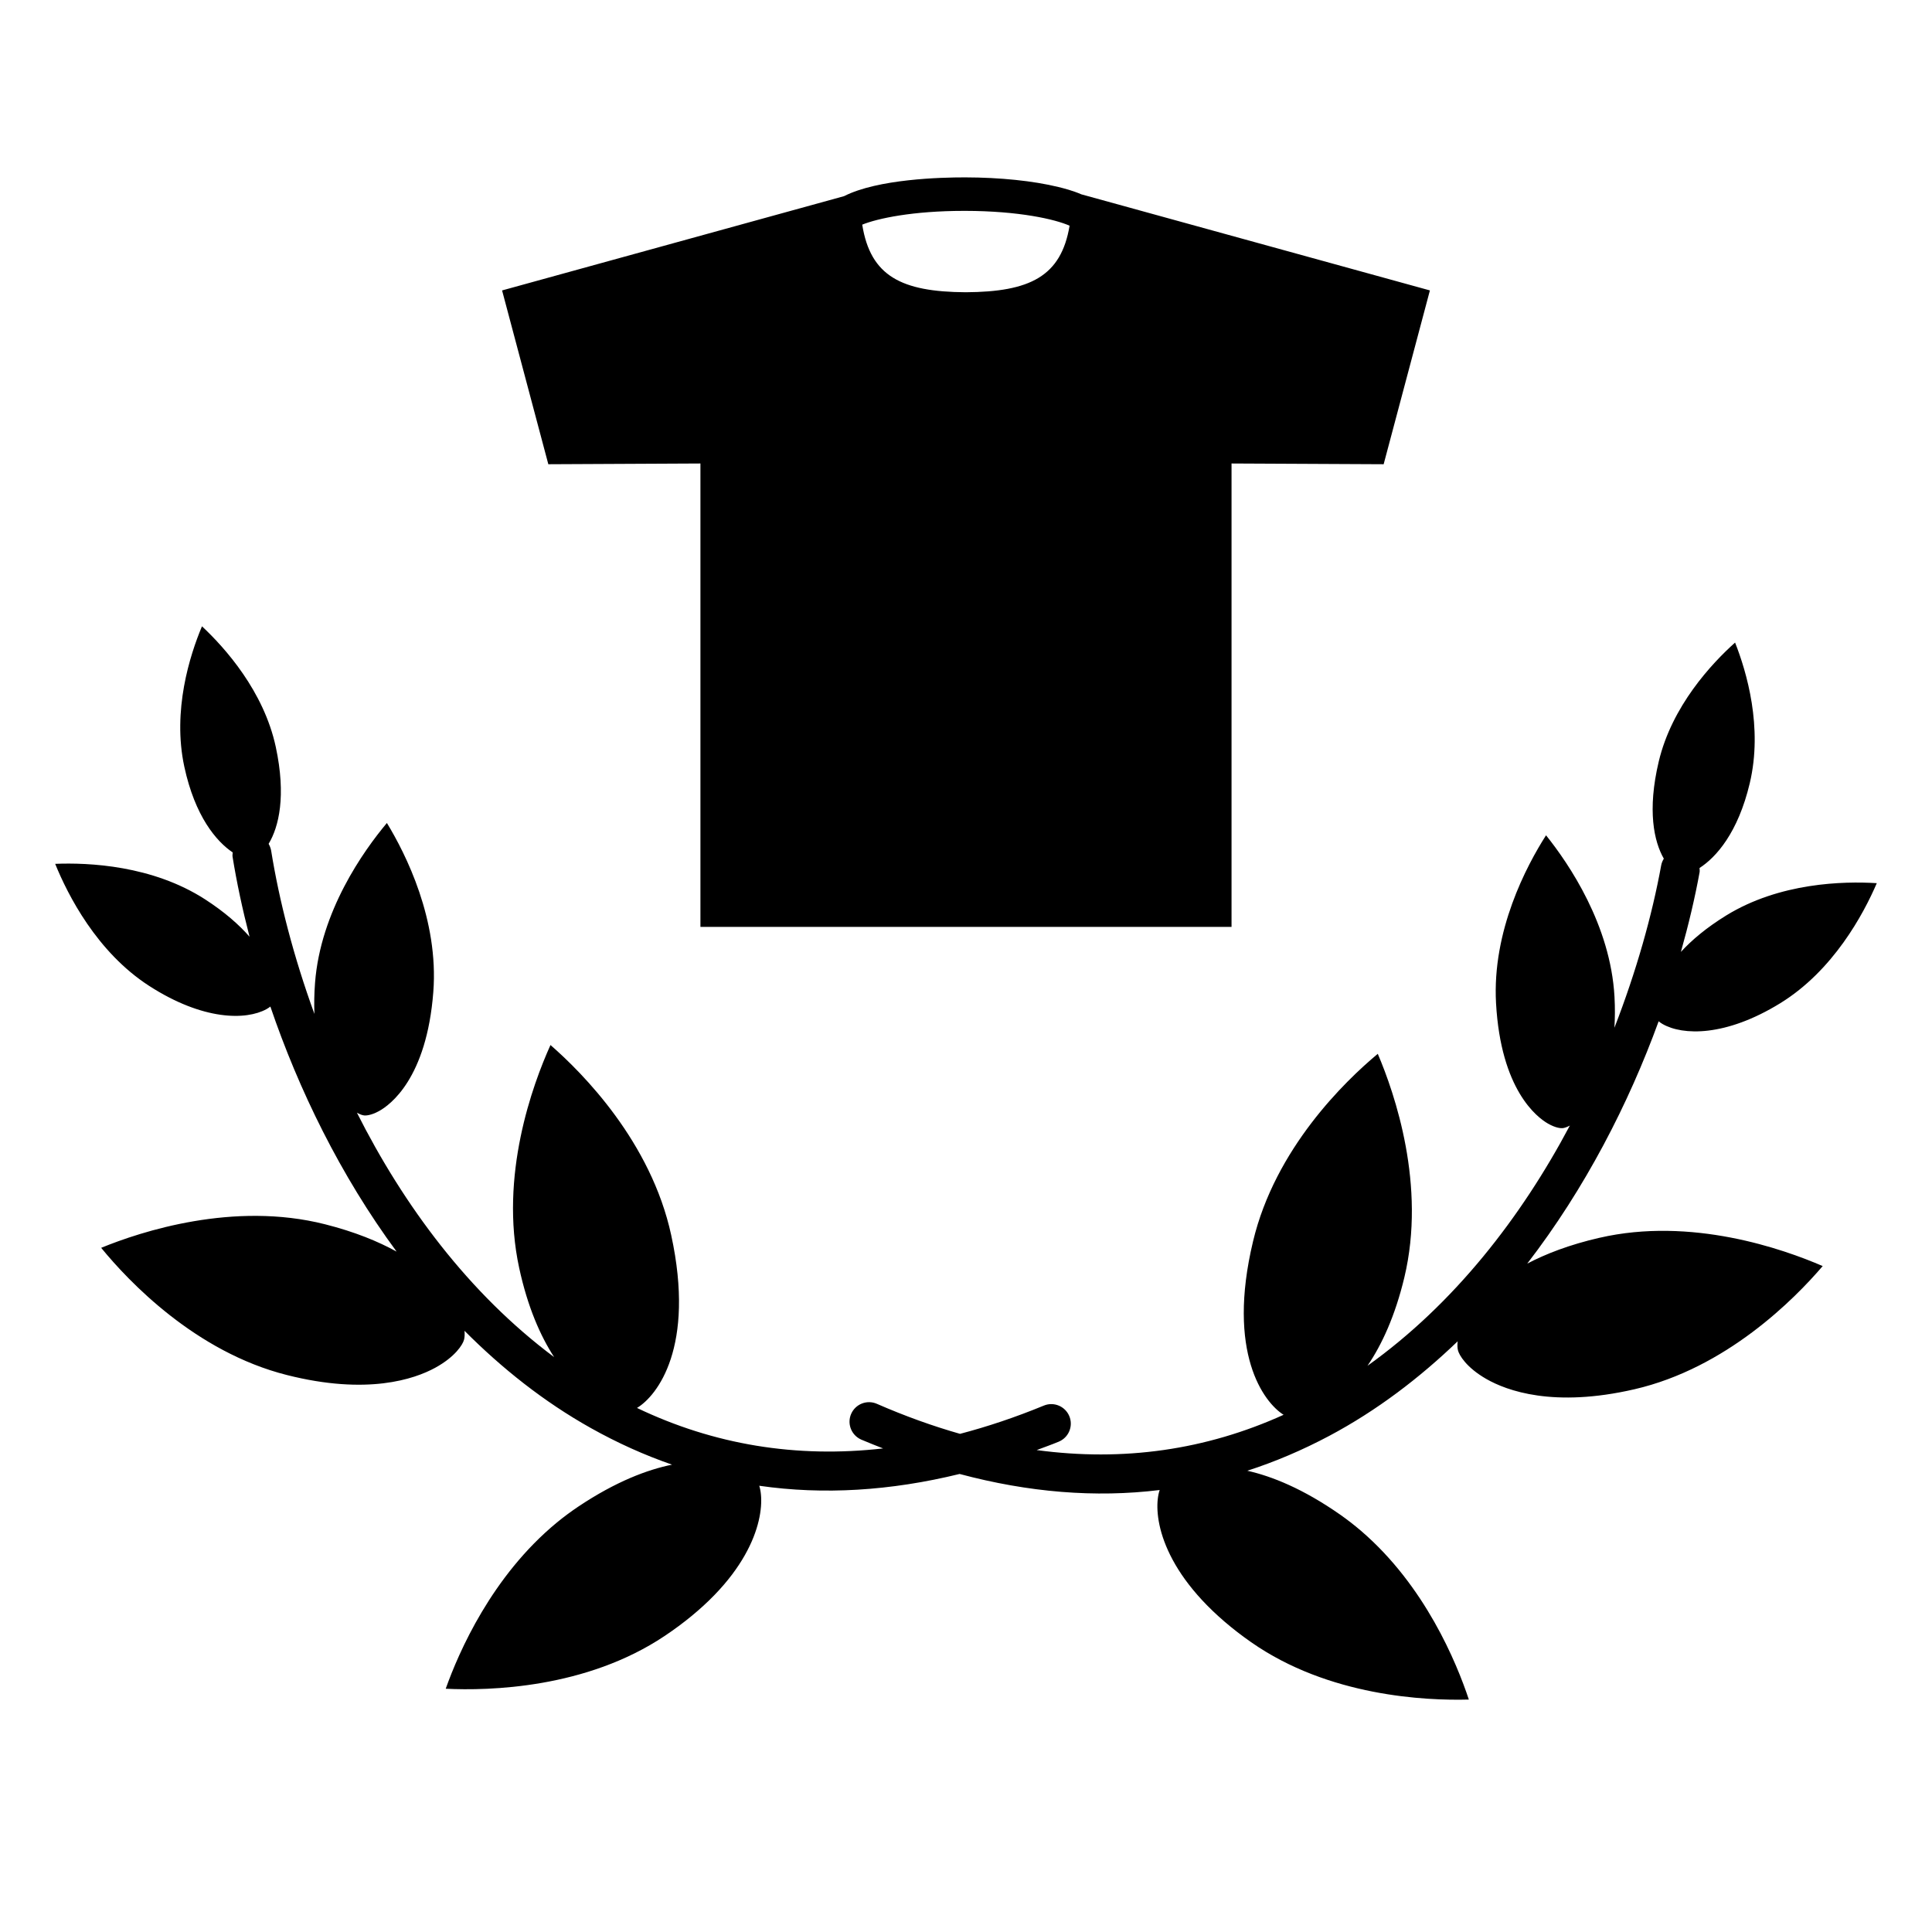
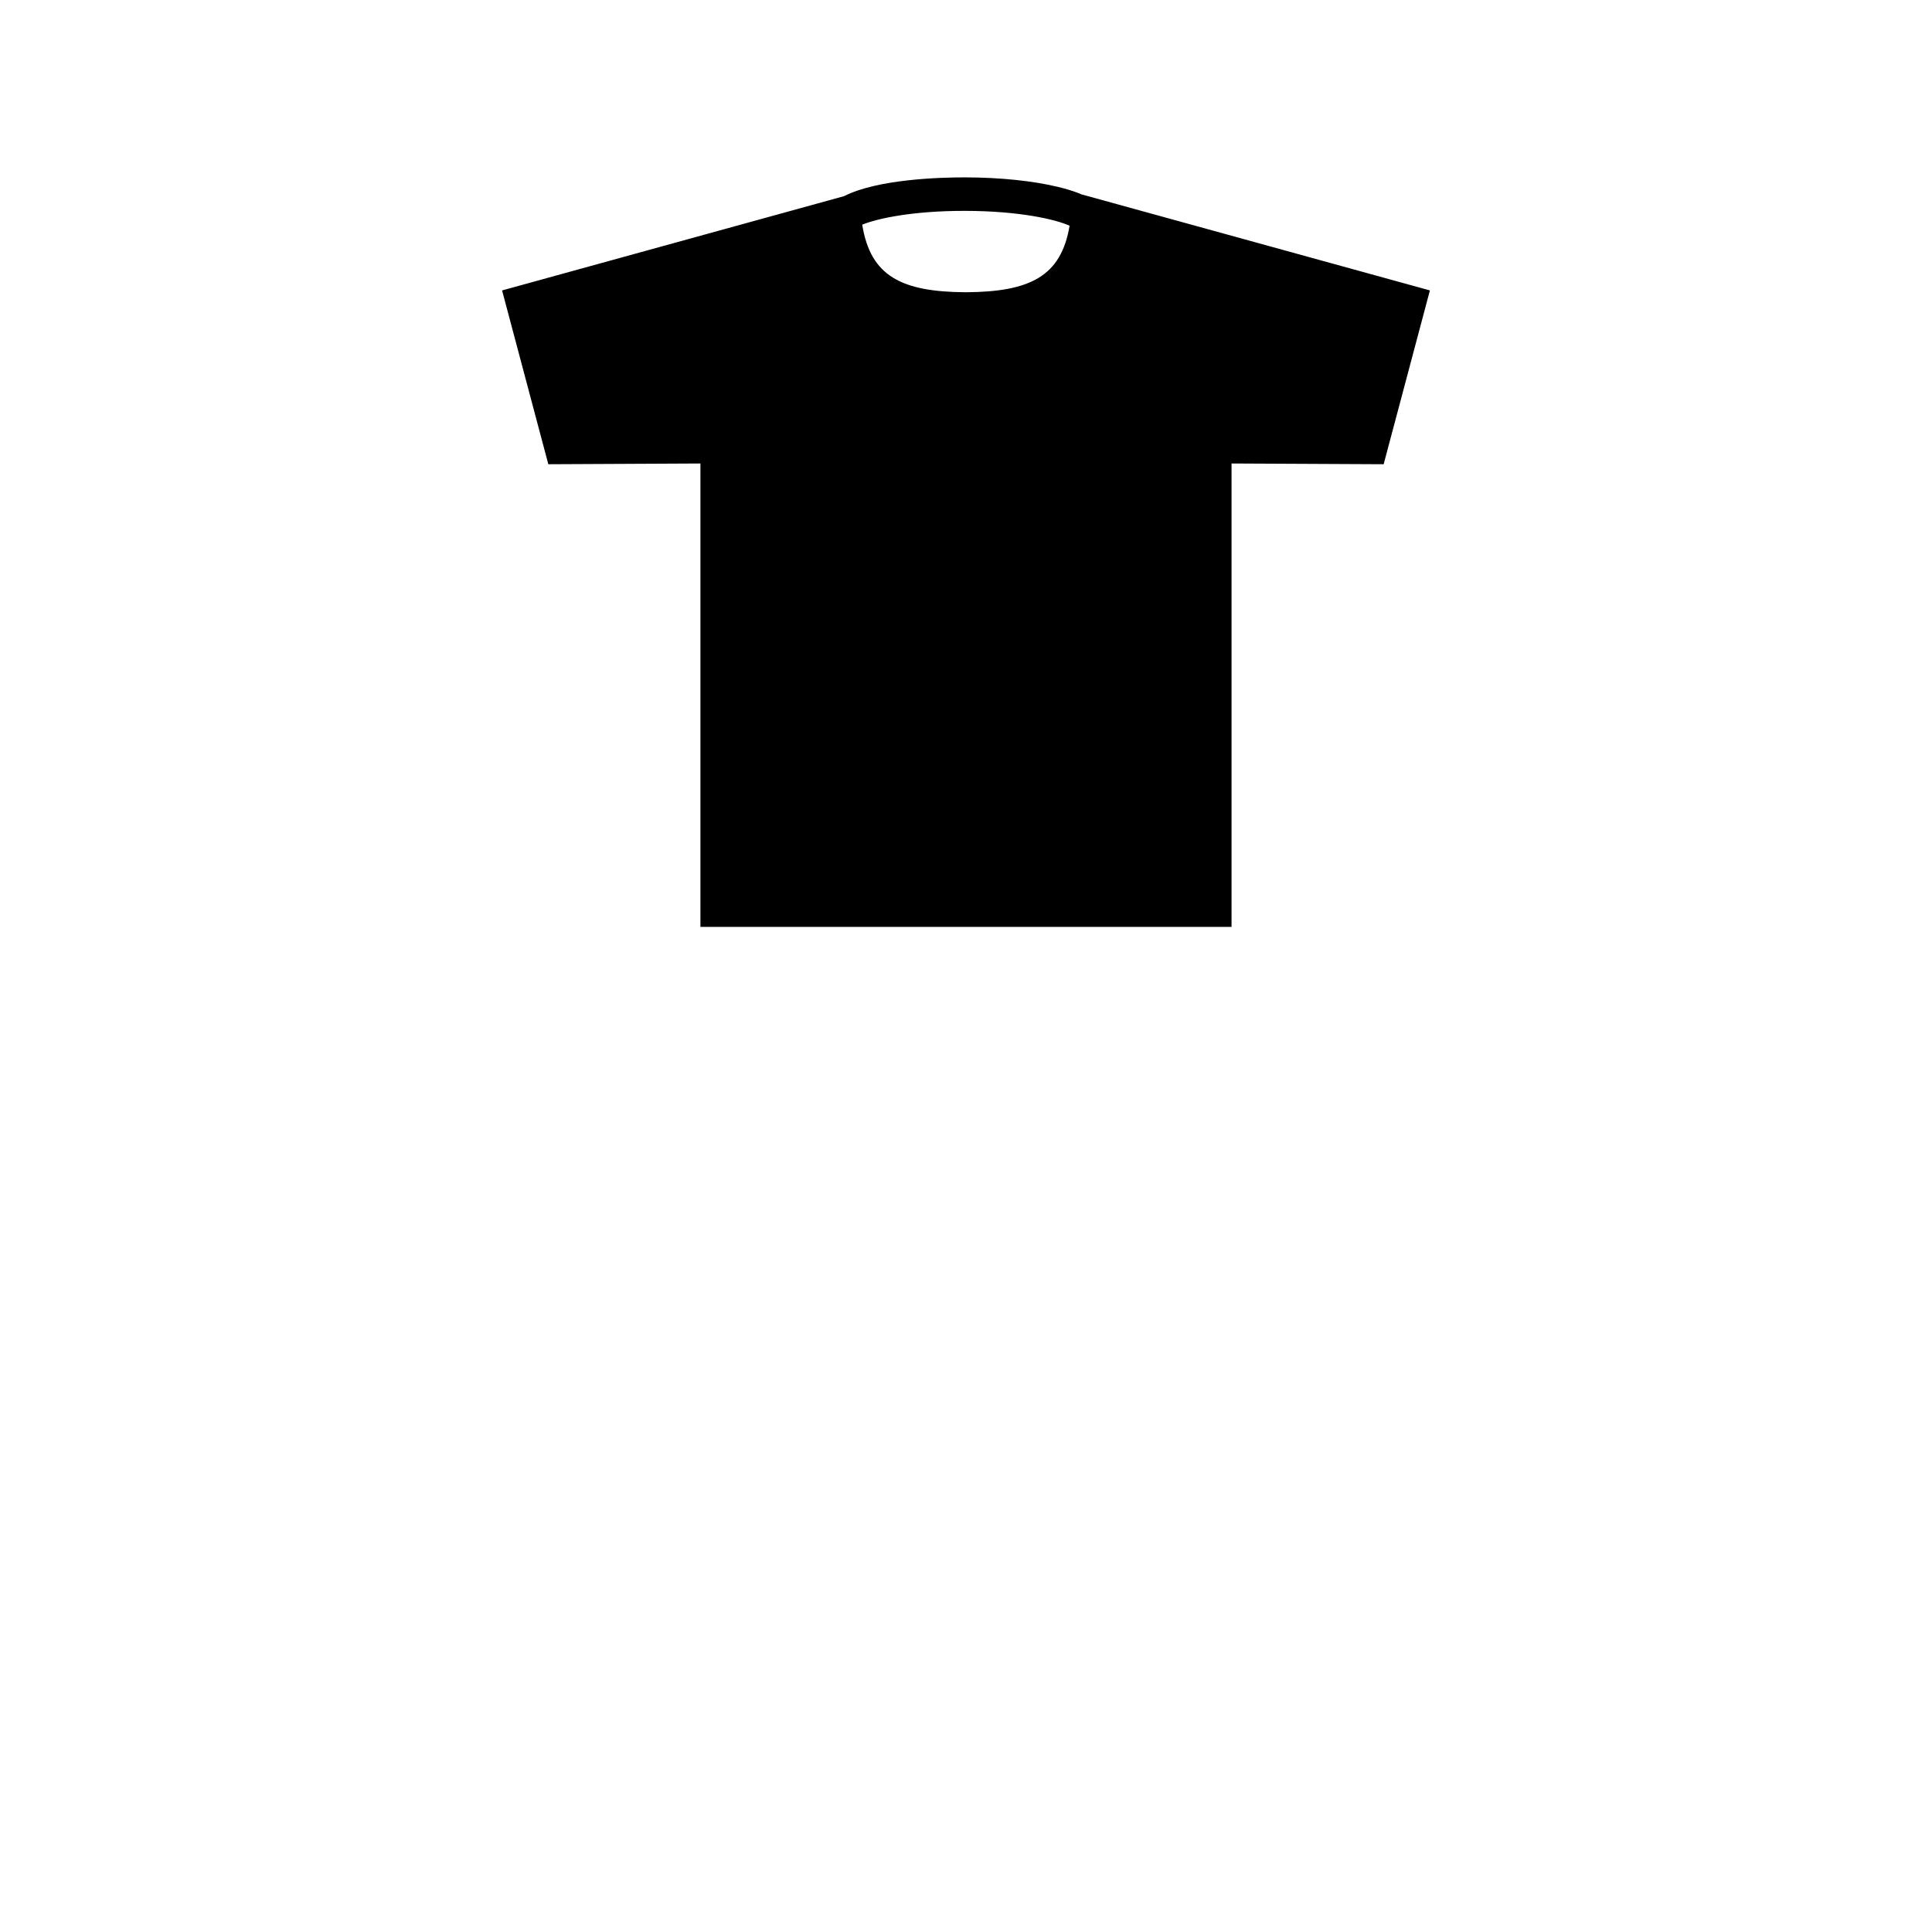
<svg xmlns="http://www.w3.org/2000/svg" fill="#000000" width="800px" height="800px" version="1.1" viewBox="144 144 512 512">
  <g>
-     <path d="m567.85 472.03c-8.008 1.844-14.211 4.273-19.117 6.84 15.352-19.91 26.891-42.434 34.828-64.219 0.25 0.211 0.566 0.449 1.031 0.723 5.312 3.047 16.668 3.434 31.199-5.516 14.039-8.648 22.047-23.602 25.578-31.809-8.832-0.551-25.738-0.16-39.91 8.559-5.269 3.254-9.145 6.531-12.004 9.66 2.051-7.285 3.727-14.383 4.953-21.109 0.07-0.387-0.004-0.758-0.016-1.133 4.383-2.812 10.199-9.328 13.312-22.465 3.512-14.793-0.812-29.488-3.891-37.277-6.215 5.57-16.738 16.824-20.234 31.547-3.07 12.949-1.258 21.184 1.352 25.719-0.32 0.531-0.574 1.109-0.695 1.758-2.426 13.312-6.578 28.062-12.395 43.051 0.152-2.539 0.18-5.266 0.016-8.242-1.062-18.969-12.039-35.152-18.141-42.758-5.188 8.125-14.316 25.336-13.25 44.496 1.281 22.996 10.848 30.223 13.746 31.895 2.117 1.215 3.465 1.246 3.832 1.223 0.5-0.023 1.191-0.262 1.984-0.688-12.891 24.312-30.656 47.254-53.625 63.656 3.793-5.57 7.309-13.164 9.762-23.398 5.836-24.363-2.531-48.711-7.039-59.273-8.73 7.289-27.188 25.109-33.051 49.688-7.074 29.512 2.828 42.676 8.09 45.977-20.586 9.332-42.465 12.449-65.434 9.348 1.945-0.73 3.883-1.414 5.836-2.219 0.18-0.07 0.363-0.156 0.523-0.254 2.281-1.246 3.309-4.035 2.297-6.5-1.09-2.637-4.102-3.902-6.746-2.82-7.516 3.094-14.922 5.578-22.219 7.492-7.254-2.066-14.605-4.707-22.051-7.961-2.621-1.141-5.66 0.059-6.805 2.672-1.066 2.441-0.094 5.254 2.156 6.551 0.16 0.094 0.34 0.184 0.512 0.262 1.941 0.844 3.867 1.566 5.797 2.34-23.027 2.617-44.84-0.973-65.219-10.73 5.328-3.188 15.508-16.145 9.066-45.801-5.352-24.695-23.418-42.906-31.992-50.375-4.727 10.469-13.605 34.629-8.289 59.109 2.231 10.285 5.586 17.949 9.258 23.598-22.617-16.887-39.887-40.195-52.262-64.773 0.781 0.445 1.469 0.691 1.965 0.727 0.367 0.031 1.715 0.031 3.859-1.141 2.938-1.605 12.656-8.629 14.418-31.594 1.473-19.137-7.285-36.535-12.301-44.77-6.258 7.473-17.586 23.418-19.043 42.359-0.23 2.973-0.258 5.699-0.164 8.242-5.496-15.102-9.328-29.949-11.473-43.301-0.113-0.648-0.359-1.234-0.664-1.773 2.703-4.477 4.691-12.668 1.898-25.68-3.18-14.789-13.461-26.266-19.559-31.969-3.242 7.723-7.879 22.324-4.684 37.188 2.836 13.199 8.512 19.84 12.832 22.738-0.02 0.375-0.105 0.746-0.043 1.133 1.086 6.746 2.606 13.879 4.504 21.207-2.797-3.191-6.598-6.555-11.793-9.914-13.98-9.016-30.875-9.762-39.719-9.402 3.363 8.273 11.051 23.398 24.902 32.34 14.344 9.25 25.703 9.109 31.074 6.176 0.477-0.262 0.793-0.492 1.051-0.699 7.473 21.945 18.531 44.707 33.453 64.941-4.852-2.672-11-5.227-18.961-7.242-24.258-6.144-48.766 1.918-59.332 6.242 7.289 8.91 24.984 27.59 49.211 33.707 21.297 5.387 33.773 1.102 39.312-1.918 5.293-2.902 7.316-6.141 7.648-7.461 0.164-0.637 0.199-1.445 0.117-2.34 9.91 9.945 20.996 18.777 33.469 25.766 7.019 3.934 14.207 7.172 21.531 9.707-6.519 1.328-14.855 4.438-24.871 11.137-1.906 1.281-3.801 2.68-5.621 4.176-17.254 14.195-26.031 34.363-29.484 44.074 11.473 0.559 37.203-0.059 58.016-13.988 2.555-1.703 4.953-3.488 7.148-5.297 18.184-14.945 19.586-29.262 17.926-34.508 17.016 2.457 34.762 1.363 53.094-3.125 18.234 4.879 35.949 6.348 53.02 4.254-1.773 5.207-0.672 19.547 17.184 34.875 2.156 1.852 4.523 3.691 7.043 5.445 20.516 14.359 46.227 15.527 57.707 15.211-3.25-9.777-11.598-30.133-28.543-44.688-1.789-1.531-3.648-2.977-5.527-4.297-9.879-6.906-18.141-10.188-24.637-11.656 7.379-2.383 14.625-5.469 21.734-9.25 12.621-6.719 23.883-15.324 34.012-25.051-0.105 0.895-0.086 1.707 0.062 2.34 0.309 1.328 2.258 4.609 7.492 7.621 5.469 3.144 17.855 7.691 39.266 2.754 24.352-5.598 42.438-23.906 49.914-32.652-10.477-4.535-34.809-13.117-59.191-7.484z" />
    <path d="m329.62 266.83v122.8h140.75v-122.8l40.312 0.195 12.258-46.062-92.363-25.461c-2.394-1.035-4.781-1.625-6.094-1.945-6.66-1.629-15.434-2.535-24.715-2.551-6.457-0.008-23.133 0.43-32.074 4.973l-90.637 24.988 12.254 46.059zm69.895-66.949h0.242c14.277 0.023 23.863 2.223 27.695 3.934-2.258 13.469-10.523 17.535-27.535 17.633-17.031-0.109-25.238-4.258-27.418-17.914 4.074-1.652 13.383-3.652 27.016-3.652z" />
  </g>
</svg>